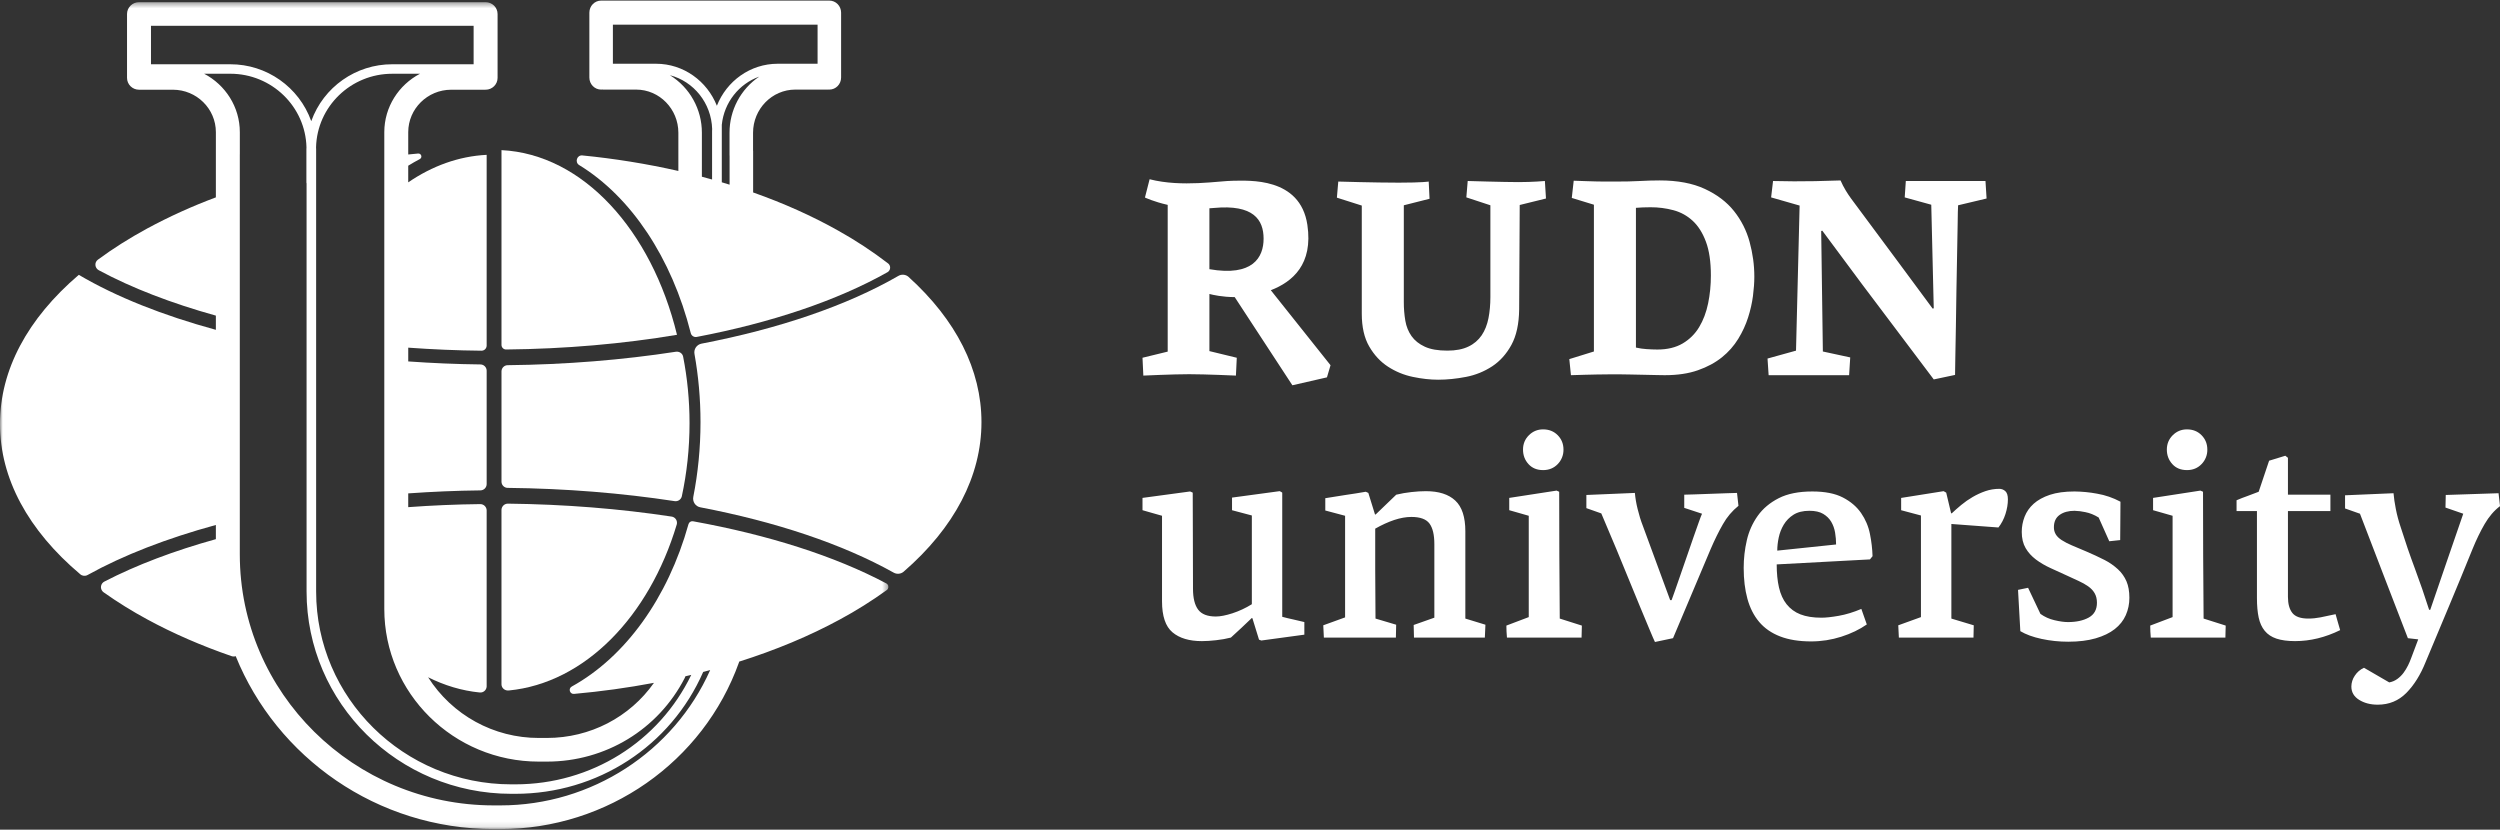
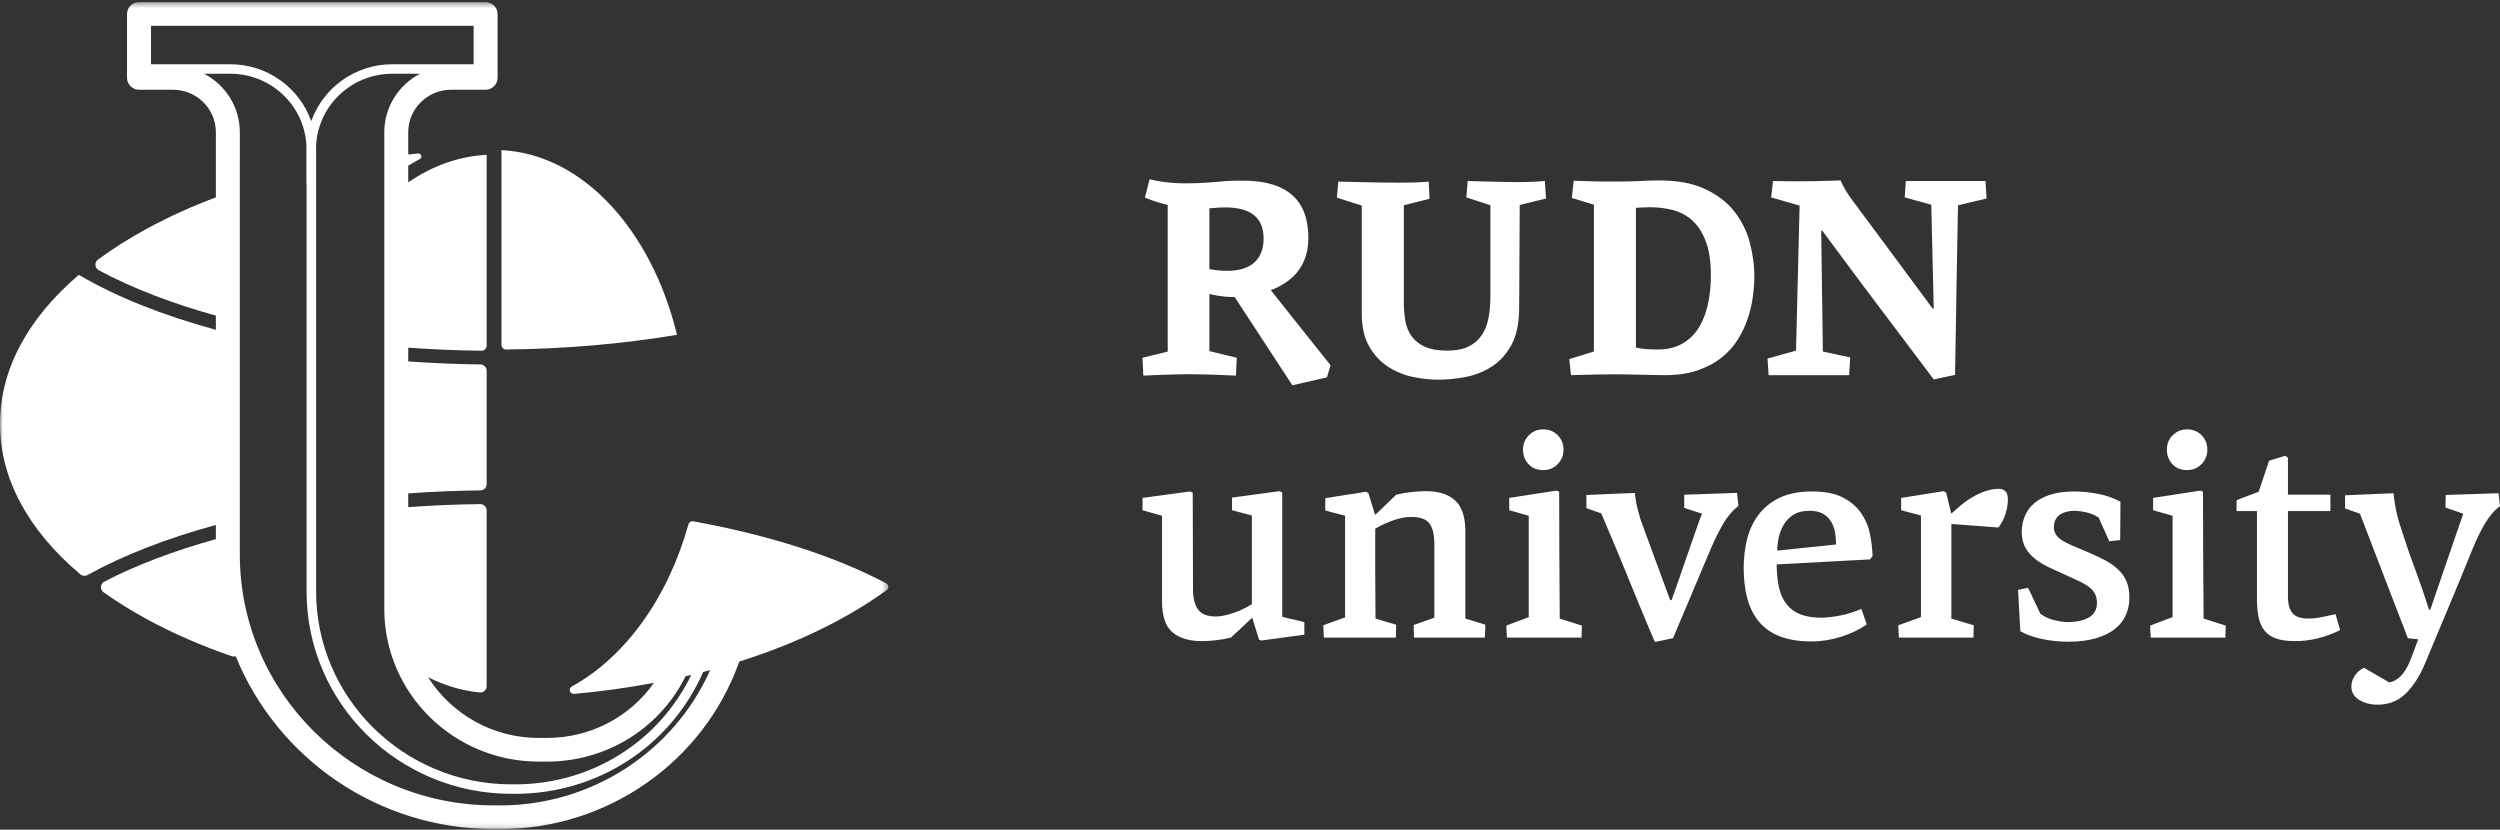
<svg xmlns="http://www.w3.org/2000/svg" width="452" height="150" viewBox="0 0 452 150" fill="none">
  <rect x="0" y="0" width="452" height="150" fill="#333333" stroke="none" />
  <g clip-path="url(#clip0_5888_22217)">
    <path d="M231.829 111.518V89.069C231.686 88.962 231.531 88.873 231.364 88.8L222.75 89.966V92.246L226.333 93.198V109.242C225.233 109.93 224.053 110.481 222.821 110.884C221.616 111.271 220.616 111.465 219.824 111.465C218.314 111.465 217.243 111.05 216.626 110.221C216.004 109.39 215.694 108.13 215.694 106.433C215.694 103.506 215.687 100.602 215.671 97.723C215.651 94.849 215.644 91.961 215.644 89.068L215.173 88.856L206.563 90.02V92.243C207.153 92.421 207.741 92.589 208.328 92.749C208.916 92.906 209.503 93.075 210.093 93.25V108.711C210.093 111.392 210.724 113.266 211.988 114.325C213.248 115.384 215.02 115.915 217.304 115.915C218.065 115.915 218.921 115.858 219.871 115.751C220.823 115.649 221.714 115.487 222.543 115.275C223.825 114.116 225.089 112.931 226.333 111.729C226.367 111.763 226.399 111.781 226.436 111.781L227.629 115.648L228.044 115.805L235.827 114.748V112.468C235.137 112.295 234.463 112.135 233.807 111.994C233.143 111.855 232.485 111.693 231.829 111.518ZM264.934 96.057C264.934 93.481 264.326 91.627 263.112 90.502C261.9 89.368 260.126 88.805 257.805 88.805C257.003 88.805 256.129 88.855 255.172 88.964C254.22 89.069 253.309 89.228 252.439 89.44L248.695 93.041C248.659 93.041 248.64 93.03 248.64 93.014C248.64 92.993 248.624 92.984 248.59 92.984L247.394 89.119L246.929 88.909C245.713 89.123 244.494 89.317 243.271 89.49C242.043 89.67 240.825 89.864 239.613 90.073V92.298L243.193 93.252V111.624L239.248 113.054L239.355 115.275H252.376L252.426 112.947L248.691 111.836C248.657 108.522 248.639 105.55 248.639 102.939V95.58C249.817 94.91 250.958 94.389 252.065 94.015C253.172 93.648 254.211 93.462 255.176 93.462C256.768 93.462 257.859 93.861 258.447 94.653C259.037 95.446 259.331 96.689 259.331 98.386V111.676L255.591 112.997L255.648 115.275H268.46L268.565 112.947L264.934 111.836V96.057ZM276.427 78.69C275.716 79.396 275.361 80.259 275.361 81.284C275.361 82.309 275.689 83.181 276.347 83.906C277.003 84.628 277.884 84.995 278.991 84.995C280.064 84.995 280.947 84.628 281.642 83.906C282.321 83.204 282.694 82.262 282.678 81.284C282.678 80.261 282.332 79.396 281.642 78.69C280.945 77.984 280.066 77.631 278.991 77.631C277.989 77.631 277.132 77.984 276.424 78.69M281.928 100.373C281.907 96.578 281.901 92.757 281.901 88.91L281.434 88.7L272.872 90.021V92.244C273.451 92.422 274.04 92.59 274.635 92.747C275.232 92.909 275.819 93.073 276.398 93.253V111.572L272.353 113.105C272.355 113.832 272.392 114.556 272.458 115.276H285.946C285.946 114.891 285.953 114.529 285.973 114.192C285.991 113.832 286 113.47 286 113.106L282.003 111.837C281.969 107.987 281.942 104.168 281.928 100.373ZM312.214 89.176L309.283 89.281C308.244 89.315 307.272 89.354 306.349 89.386C305.436 89.422 304.823 89.438 304.511 89.438V91.823L307.729 92.882C307.622 93.092 307.433 93.588 307.157 94.365C306.879 95.139 306.551 96.078 306.168 97.169C305.788 98.267 305.382 99.438 304.952 100.69L303.733 104.211C303.35 105.307 303.025 106.252 302.747 107.047C302.578 107.534 302.405 108.017 302.225 108.5H301.965L297.038 95.105C296.655 94.117 296.336 93.085 296.077 92.007C295.84 91.06 295.674 90.096 295.585 89.121L286.816 89.492V91.872L289.515 92.826C290.444 94.99 291.36 97.16 292.264 99.338C292.92 100.93 293.619 102.631 294.364 104.449C295.109 106.264 295.808 107.968 296.464 109.56C297.124 111.148 297.703 112.541 298.206 113.742C298.705 114.94 299.042 115.719 299.215 116.072L302.483 115.382L309.28 99.286C310.011 97.591 310.749 96.081 311.514 94.76C312.227 93.489 313.179 92.366 314.313 91.451L314.053 89.121C313.744 89.122 313.129 89.142 312.214 89.176ZM336.48 92.748C335.683 91.6 334.587 90.666 333.184 89.942C331.786 89.218 329.943 88.858 327.661 88.858C325.203 88.858 323.179 89.263 321.591 90.074C319.997 90.887 318.737 91.946 317.803 93.254C316.858 94.582 316.188 96.085 315.828 97.673C315.448 99.315 315.256 100.992 315.259 102.675C315.259 104.759 315.482 106.622 315.933 108.262C316.384 109.904 317.092 111.298 318.06 112.446C319.028 113.589 320.292 114.466 321.85 115.068C323.406 115.667 325.271 115.968 327.453 115.968C329.318 115.968 331.136 115.683 332.899 115.121C334.664 114.558 336.204 113.814 337.518 112.9L336.532 110.092C335.111 110.693 333.753 111.108 332.46 111.336C331.164 111.566 330.116 111.68 329.319 111.68C327.798 111.68 326.527 111.477 325.504 111.072C324.527 110.696 323.668 110.065 323.017 109.245C322.375 108.434 321.919 107.425 321.641 106.227C321.363 105.027 321.227 103.63 321.227 102.043L338.086 101.141L338.557 100.56C338.518 99.255 338.363 97.913 338.086 96.54C337.819 95.176 337.27 93.886 336.48 92.748ZM321.329 99.553C321.329 98.81 321.416 98.027 321.591 97.196C321.764 96.369 322.065 95.59 322.497 94.866C322.934 94.135 323.538 93.52 324.26 93.064C325.007 92.593 325.966 92.351 327.139 92.351C328.175 92.351 329.009 92.536 329.631 92.907C330.253 93.278 330.738 93.754 331.084 94.335C331.428 94.918 331.665 95.572 331.786 96.296C331.904 97.02 331.966 97.733 331.966 98.442L321.329 99.553ZM361.473 88.381C360.61 88.381 359.769 88.522 358.956 88.8C358.152 89.08 357.382 89.435 356.646 89.864C355.922 90.285 355.238 90.764 354.598 91.292C353.96 91.823 353.379 92.333 352.86 92.827L352.755 92.775L351.874 89.069L351.405 88.803L343.727 90.024V92.247L347.307 93.201V111.573L343.207 113.056L343.314 115.277H356.805L356.855 113.056L352.808 111.837V94.736L361.317 95.369C361.868 94.665 362.294 93.852 362.588 92.934C362.88 92.014 363.028 91.132 363.028 90.285C363.028 89.579 362.875 89.087 362.563 88.802C362.267 88.527 361.878 88.377 361.473 88.381ZM382.942 102.94C382.211 102.268 381.391 101.696 380.505 101.243C379.423 100.694 378.325 100.184 377.209 99.71C376.205 99.289 375.33 98.917 374.585 98.599C373.947 98.337 373.33 98.016 372.747 97.645C372.262 97.328 371.904 96.982 371.683 96.611C371.451 96.219 371.335 95.773 371.346 95.32C371.346 94.327 371.692 93.589 372.38 93.095C373.075 92.598 373.972 92.352 375.081 92.352C375.735 92.373 376.386 92.452 377.026 92.593C377.837 92.748 378.641 93.074 379.44 93.568L381.355 97.859L383.33 97.647C383.33 96.483 383.337 95.326 383.357 94.178C383.373 93.032 383.38 91.878 383.38 90.709C382.057 90.001 380.631 89.509 379.15 89.256C377.808 89.003 376.446 88.873 375.08 88.857C373.317 88.857 371.827 89.062 370.616 89.463C369.407 89.871 368.429 90.411 367.685 91.08C366.942 91.75 366.398 92.526 366.052 93.41C365.706 94.294 365.533 95.209 365.533 96.164C365.533 97.328 365.768 98.307 366.235 99.102C366.7 99.899 367.324 100.582 368.103 101.168C368.88 101.749 369.754 102.261 370.722 102.703L373.681 104.054C374.442 104.405 375.15 104.733 375.806 105.033C376.464 105.331 377.043 105.659 377.546 106.012C378.047 106.363 378.437 106.78 378.712 107.256C378.988 107.734 379.127 108.308 379.127 108.976C379.127 110.213 378.635 111.103 377.649 111.652C376.663 112.199 375.408 112.472 373.889 112.472C373.199 112.472 372.374 112.356 371.425 112.128C370.518 111.918 369.662 111.531 368.908 110.989L366.678 106.274C366.377 106.351 366.074 106.413 365.769 106.459C365.439 106.516 365.136 106.575 364.86 106.648L365.275 114.114C366.282 114.711 367.555 115.18 369.115 115.515C370.671 115.85 372.281 116.021 373.939 116.021C375.841 116.021 377.494 115.816 378.895 115.411C380.296 115.003 381.444 114.448 382.343 113.744C383.245 113.036 383.91 112.2 384.343 111.225C384.78 110.234 384.999 109.161 384.992 108.077C384.992 106.913 384.817 105.925 384.473 105.114C384.12 104.289 383.596 103.552 382.94 102.941M395.398 84.995C396.471 84.995 397.352 84.631 398.045 83.906C398.731 83.204 399.104 82.259 399.084 81.284C399.084 80.259 398.74 79.398 398.045 78.69C397.353 77.986 396.473 77.631 395.398 77.631C394.394 77.631 393.539 77.986 392.829 78.69C392.121 79.401 391.765 80.259 391.765 81.284C391.765 82.309 392.095 83.181 392.756 83.908C393.41 84.63 394.291 84.994 395.4 84.994M398.332 100.373C398.311 96.578 398.305 92.757 398.305 88.91L397.838 88.7L389.276 90.021V92.244C389.855 92.422 390.444 92.59 391.041 92.747C391.638 92.909 392.225 93.073 392.804 93.253V111.572L388.759 113.105C388.759 113.494 388.766 113.854 388.786 114.191C388.8 114.528 388.825 114.89 388.861 115.275H402.352C402.352 114.89 402.363 114.528 402.377 114.191C402.395 113.831 402.404 113.469 402.407 113.105L398.41 111.836C398.373 107.987 398.348 104.168 398.332 100.373ZM422.272 111.042C421.163 111.29 420.247 111.484 419.521 111.623C418.801 111.764 418.072 111.837 417.341 111.837C415.958 111.837 414.997 111.5 414.462 110.828C413.927 110.154 413.66 109.181 413.66 107.908V92.404H421.338V89.441H413.66V82.77C413.587 82.699 413.507 82.636 413.423 82.585C413.336 82.533 413.257 82.469 413.184 82.398L410.253 83.298L408.369 88.91C407.677 89.19 407 89.448 406.342 89.678C405.686 89.908 405.026 90.163 404.37 90.446V92.405H408.055V108.132C408.055 109.508 408.16 110.683 408.369 111.653C408.579 112.621 408.943 113.425 409.469 114.06C409.991 114.698 410.697 115.167 411.587 115.465C412.478 115.761 413.6 115.914 414.953 115.914C417.686 115.914 420.401 115.251 423.1 113.928C422.963 113.45 422.824 112.969 422.683 112.491C422.543 112.007 422.404 111.525 422.272 111.042ZM451.87 90.338C451.818 89.951 451.774 89.559 451.738 89.174L442.192 89.491C442.192 89.88 442.185 90.259 442.167 90.63C442.151 91.001 442.142 91.379 442.142 91.767L445.356 92.881C444.358 95.765 443.363 98.65 442.375 101.536L439.391 110.248H439.184C438.389 107.747 437.533 105.267 436.617 102.809C435.692 100.335 434.836 97.837 434.048 95.32C433.665 94.188 433.374 93.095 433.167 92.033C432.957 90.974 432.821 90.022 432.75 89.175L423.986 89.549V91.929L426.683 92.881L431.015 104.16C432.452 107.902 433.894 111.647 435.345 115.384L437.215 115.596L435.917 119.04C435.76 119.473 435.578 119.896 435.373 120.309C435.148 120.767 434.879 121.211 434.567 121.635C434.255 122.059 433.879 122.432 433.453 122.744C433.016 123.065 432.51 123.284 431.975 123.379L427.408 120.732C426.716 121.051 426.162 121.527 425.748 122.162C425.352 122.738 425.135 123.422 425.126 124.121C425.126 125.146 425.593 125.948 426.527 126.531C427.461 127.114 428.581 127.406 429.898 127.406C431.941 127.406 433.663 126.698 435.061 125.286C436.462 123.874 437.63 122.004 438.562 119.672L442.817 109.507C444.236 106.118 445.639 102.713 447.022 99.292C447.712 97.595 448.446 96.081 449.227 94.737C450.006 93.398 450.933 92.318 452.003 91.507C451.966 91.117 451.923 90.727 451.87 90.338ZM274.664 55.945L274.764 37.063L279.513 35.89L279.315 32.724C279.315 32.724 277.156 32.924 274.568 32.924C271.978 32.924 265.362 32.724 265.362 32.724L265.114 35.685L269.462 37.115V53.701C269.462 55.061 269.348 56.339 269.116 57.527C268.881 58.718 268.474 59.748 267.893 60.613C267.294 61.497 266.465 62.203 265.499 62.654C264.485 63.148 263.219 63.394 261.686 63.394C259.991 63.394 258.627 63.159 257.598 62.679C256.568 62.205 255.771 61.565 255.204 60.766C254.641 59.969 254.266 59.044 254.083 57.985C253.896 56.871 253.805 55.744 253.81 54.616V37.115L258.461 35.94L258.311 32.826C258.311 32.826 257.206 33.026 252.895 33.026C248.584 33.026 241.96 32.826 241.96 32.826L241.709 35.737L246.21 37.167V56.712C246.21 59.126 246.659 61.108 247.561 62.654C248.461 64.205 249.593 65.419 250.962 66.303C252.326 67.189 253.845 67.813 255.438 68.141C257.055 68.48 258.581 68.651 260.014 68.651C261.645 68.651 263.33 68.478 265.064 68.141C266.752 67.82 268.357 67.168 269.79 66.228C271.207 65.292 272.366 64 273.268 62.349C274.166 60.701 274.63 58.567 274.664 55.945ZM290.777 67.684H293.13C293.426 67.684 293.961 67.691 294.727 67.709L297.153 67.759L299.554 67.811C300.303 67.829 300.779 67.834 300.98 67.834C303.28 67.834 305.282 67.54 306.982 66.941C308.681 66.349 310.13 65.563 311.332 64.595C312.5 63.659 313.5 62.529 314.282 61.251C315.05 59.994 315.639 58.711 316.056 57.397C316.475 56.092 316.767 54.796 316.935 53.52C317.099 52.245 317.183 51.078 317.183 50.024C317.183 47.915 316.896 45.824 316.331 43.749C315.784 41.711 314.821 39.809 313.507 38.16C312.191 36.509 310.43 35.174 308.23 34.156C306.032 33.133 303.31 32.621 300.078 32.621C299.479 32.621 298.887 32.632 298.304 32.648C297.721 32.666 297.122 32.691 296.502 32.725C295.887 32.757 295.204 32.782 294.454 32.802C293.702 32.818 292.86 32.827 291.926 32.827H290.127C289.594 32.827 289.054 32.818 288.503 32.802C287.952 32.782 287.369 32.766 286.751 32.75C286.011 32.729 285.266 32.704 284.526 32.673L284.178 35.787L288.178 37.012V63.549L283.73 64.927L284.026 67.833C284.962 67.801 285.805 67.776 286.554 67.758L288.702 67.708C289.383 67.689 290.075 67.684 290.777 67.684ZM295.778 37.576C296.142 37.542 296.555 37.517 297.022 37.499C297.487 37.481 297.954 37.472 298.418 37.472C299.821 37.465 301.22 37.645 302.577 38.01C303.889 38.365 305.044 39.005 306.041 39.923C307.036 40.843 307.834 42.1 308.43 43.699C309.029 45.298 309.327 47.339 309.327 49.824C309.327 51.557 309.161 53.234 308.828 54.851C308.495 56.466 307.956 57.896 307.209 59.138C306.48 60.361 305.453 61.379 304.221 62.099C302.975 62.83 301.456 63.195 299.663 63.195C299.062 63.195 298.41 63.168 297.693 63.118C297.048 63.079 296.406 62.986 295.777 62.84V37.576H295.778ZM319.568 64.826L319.768 67.835H334.32L334.52 64.621L329.573 63.551L329.272 41.761L329.472 41.709L336.672 51.405L349.625 68.601L353.474 67.786C353.474 67.21 353.49 66.128 353.524 64.547C353.556 62.964 353.588 61.135 353.624 59.06C353.656 56.985 353.69 54.783 353.724 52.45C353.756 50.12 353.797 47.908 353.847 45.817C353.897 43.722 353.931 41.895 353.947 40.33C353.963 38.765 353.988 37.692 354.024 37.116L359.174 35.891L358.974 32.725H344.572L344.372 35.688L349.173 37.014L349.622 55.743L349.422 55.793L343.272 47.475L334.672 35.891C334.335 35.429 334.018 34.95 333.722 34.463C333.364 33.871 333.046 33.258 332.77 32.623C331.802 32.659 330.26 32.7 328.146 32.753C325.618 32.803 323.092 32.794 320.566 32.726L320.218 35.689L325.37 37.167L324.719 63.396L319.568 64.826ZM206.563 64.682L206.716 67.907C206.716 67.907 212.048 67.656 215.009 67.656C217.97 67.656 223.455 67.907 223.455 67.907L223.61 64.682L218.661 63.479V53.15C219.312 53.321 221.041 53.71 223.235 53.717L233.662 69.658L239.914 68.225L240.561 66.032L229.763 52.473C233.676 50.954 237.43 47.811 236.375 40.67C235.086 31.949 225.681 32.678 223.055 32.678C220.429 32.678 213.721 33.915 207.849 32.407L207.006 35.712C207.006 35.712 208.564 36.459 211.119 37.042V63.572L206.563 64.682ZM228.458 43.15C228.458 46.53 226.515 50.035 218.66 48.669V37.659C218.931 37.641 219.198 37.627 219.475 37.6C226.633 36.918 228.458 39.738 228.458 43.15Z" fill="white" />
-     <path d="M91.977 124.841C105.748 123.499 117.373 111.464 122.356 94.826C122.527 94.222 122.172 93.598 121.57 93.428C121.518 93.412 121.465 93.405 121.413 93.396C112.059 91.977 102.083 91.173 91.854 91.059C91.216 91.041 90.686 91.544 90.667 92.182V92.193V123.72C90.667 124.399 91.28 124.911 91.977 124.841ZM104.72 29.849C114.083 35.577 121.445 46.597 124.889 60.221C125.003 60.699 125.47 61.005 125.953 60.92C139.425 58.355 151.342 54.356 160.464 49.211C160.92 48.945 161.072 48.357 160.806 47.901C160.747 47.796 160.667 47.705 160.574 47.632C157.716 45.439 154.7 43.457 151.554 41.701C146.837 39.048 141.674 36.738 136.166 34.795V27.343C136.166 27.3 136.155 27.259 136.152 27.215V24.004C136.152 19.702 139.58 16.198 143.789 16.198H149.766C149.798 16.198 149.823 16.191 149.855 16.189C149.885 16.191 149.914 16.198 149.946 16.198C151.119 16.198 152.071 15.223 152.071 14.023V2.282C152.071 1.079 151.119 0.107 149.946 0.107H108.684C107.509 0.107 106.557 1.08 106.557 2.282V14.023C106.557 15.223 107.509 16.198 108.684 16.198C108.743 16.198 108.8 16.187 108.862 16.178C108.919 16.187 108.976 16.198 109.037 16.198H115.014C119.223 16.198 122.649 19.701 122.649 24.004V30.91C116.925 29.614 111.126 28.676 105.284 28.102C104.305 28.004 103.876 29.334 104.721 29.851L104.72 29.849ZM131.899 24.005V28.05C131.899 28.093 131.91 28.134 131.91 28.178V33.389C131.441 33.245 130.974 33.1 130.5 32.959V22.57C130.912 18.511 133.625 15.149 137.274 13.849C133.904 16.128 131.888 19.937 131.899 24.005ZM147.818 4.455V11.525H140.607C135.63 11.525 131.369 14.673 129.611 19.121C127.85 14.675 123.589 11.525 118.617 11.525H110.811V4.455H147.818ZM126.9 28.068V24.005C126.911 19.766 124.723 15.826 121.119 13.596C125.412 14.714 128.615 18.625 128.758 23.324C128.756 23.433 128.744 23.54 128.744 23.65V32.455C128.131 32.284 127.516 32.109 126.899 31.949L126.9 28.068Z" fill="white" />
    <path d="M91.496 63.189C102.226 63.084 112.671 62.166 122.401 60.531C117.809 41.629 105.389 27.876 90.669 27.143V62.36C90.669 62.818 91.043 63.192 91.496 63.189Z" fill="white" />
    <mask id="mask0_5888_22217" style="mask-type:luminance" maskUnits="userSpaceOnUse" x="0" y="0" width="161" height="150">
      <path d="M160.625 0.393H0V149.892H160.625V0.393Z" fill="white" />
    </mask>
    <g mask="url(#mask0_5888_22217)">
      <path d="M160.25 105.482C150.941 100.537 138.883 96.704 125.302 94.246C124.938 94.182 124.585 94.403 124.482 94.759C120.765 108.095 113.069 118.775 103.38 124.122C102.697 124.5 103.011 125.527 103.788 125.457C108.635 125.024 113.457 124.357 118.237 123.457C113.857 129.675 106.703 133.422 98.882 133.422H97.408C89.3 133.436 81.749 129.295 77.401 122.448C80.355 123.928 83.489 124.883 86.751 125.204C87.377 125.259 87.931 124.794 87.983 124.168C87.988 124.134 87.988 124.102 87.988 124.068V92.288C87.988 91.653 87.462 91.136 86.82 91.142C82.426 91.19 78.083 91.381 73.808 91.693V89.204C78.095 88.899 82.449 88.71 86.852 88.662C87.478 88.66 87.984 88.154 87.989 87.528V67.02C87.984 66.396 87.477 65.89 86.852 65.89C82.449 65.84 78.092 65.653 73.81 65.346V62.857C78.153 63.171 82.574 63.365 87.045 63.408C87.557 63.417 87.981 63.005 87.988 62.49V62.485V27.995C82.913 28.248 78.117 30.022 73.807 32.969V29.96C74.497 29.536 75.194 29.131 75.902 28.76C76.421 28.489 76.18 27.708 75.592 27.758C74.995 27.808 74.405 27.876 73.809 27.931V27.892V23.899C73.809 19.665 77.296 16.221 81.583 16.221H87.664C87.687 16.221 87.707 16.214 87.73 16.214C87.753 16.214 87.773 16.221 87.796 16.221C88.992 16.221 89.962 15.262 89.962 14.082V2.532C89.962 1.35 88.992 0.393 87.796 0.393H25.133C23.937 0.393 22.967 1.352 22.967 2.532V14.082C22.967 15.262 23.937 16.221 25.133 16.221L25.156 16.219L25.179 16.221H31.26C35.547 16.221 39.031 19.665 39.031 23.899V26.942L39.029 26.978V35.683C34.77 37.271 30.629 39.147 26.629 41.302C23.372 43.074 20.388 44.962 17.698 46.951C17.028 47.445 17.124 48.463 17.862 48.86C23.855 52.087 31.031 54.839 39.028 57.064V59.633C29.476 57.027 21.025 53.684 14.261 49.698L14.252 49.687C4.973 57.609 -0.002 66.888 -0.002 76.645C-0.002 86.498 5.068 95.862 14.523 103.838C14.892 104.148 15.416 104.196 15.835 103.961C22.317 100.365 30.2 97.324 39.028 94.914V97.479C31.478 99.579 24.658 102.15 18.875 105.146C18.317 105.428 18.091 106.112 18.376 106.672C18.46 106.843 18.586 106.986 18.74 107.093C21.27 108.881 23.903 110.516 26.628 111.988C31.311 114.534 36.426 116.753 41.877 118.634C42.13 118.723 42.385 118.711 42.615 118.634C50.033 136.93 68.147 149.895 89.279 149.895H90.466C109.821 149.895 127.157 137.787 133.607 119.764C133.625 119.718 133.63 119.668 133.643 119.621C140.214 117.544 146.348 114.993 151.873 111.989C154.804 110.406 157.631 108.634 160.332 106.682C160.649 106.452 160.717 106.006 160.487 105.691C160.425 105.605 160.343 105.532 160.25 105.482ZM69.481 23.898V110.102C69.481 125.319 82.008 137.698 97.407 137.698H98.881C109.461 137.698 119.011 131.904 123.801 122.577C123.853 122.479 123.888 122.377 123.922 122.272C124.277 122.19 124.626 122.103 124.981 122.019C119.13 134.111 106.892 141.809 93.169 141.809H92.438C72.987 141.809 57.157 126.171 57.157 106.95V26.96C57.157 26.853 57.146 26.75 57.143 26.646C57.314 19.28 63.418 13.335 70.916 13.335H75.934C72.103 15.342 69.481 19.323 69.481 23.901V23.898ZM85.63 4.67V11.619H70.916C64.352 11.61 58.489 15.728 56.275 21.907C54.063 15.728 48.203 11.61 41.639 11.619H27.297V4.67H85.63ZM90.467 145.616H89.28C63.957 145.616 43.356 125.258 43.356 100.236V27.918L43.361 27.877V23.898C43.361 19.32 40.739 15.341 36.908 13.332H41.639C49.135 13.332 55.239 19.277 55.41 26.643C55.41 26.748 55.396 26.85 55.396 26.957V33.011C55.396 33.066 55.417 33.113 55.428 33.166V106.953C55.428 127.117 72.03 143.521 92.438 143.521H93.167C108.045 143.521 121.26 134.907 127.136 121.487C127.557 121.378 127.979 121.264 128.4 121.15C121.838 135.9 106.962 145.616 90.467 145.616Z" fill="white" />
    </g>
-     <path d="M164.279 50.071C163.764 49.613 163.013 49.536 162.418 49.887C153.107 55.265 140.792 59.446 126.832 62.132C125.969 62.301 125.402 63.134 125.563 64.002C126.269 67.947 126.652 72.072 126.652 76.32C126.652 80.991 126.196 85.519 125.349 89.826C125.176 90.707 125.738 91.557 126.615 91.721C140.244 94.329 152.314 98.356 161.572 103.531C162.155 103.859 162.879 103.793 163.387 103.353C172.543 95.411 177.449 86.102 177.449 76.32C177.449 66.856 172.857 57.841 164.277 50.075M91.811 88.208C102.243 88.32 112.417 89.144 121.958 90.602C122.552 90.704 123.126 90.331 123.27 89.743C124.179 85.538 124.668 81.097 124.668 76.503C124.668 72.349 124.263 68.322 123.509 64.475C123.395 63.887 122.81 63.502 122.19 63.596C112.583 65.076 102.327 65.915 91.813 66.026C91.193 66.017 90.683 66.509 90.67 67.128V87.11C90.684 87.727 91.194 88.217 91.813 88.21" fill="white" />
  </g>
  <defs>
    <clipPath id="clip0_5888_22217">
      <rect width="452" height="150" fill="white" />
    </clipPath>
  </defs>
</svg>